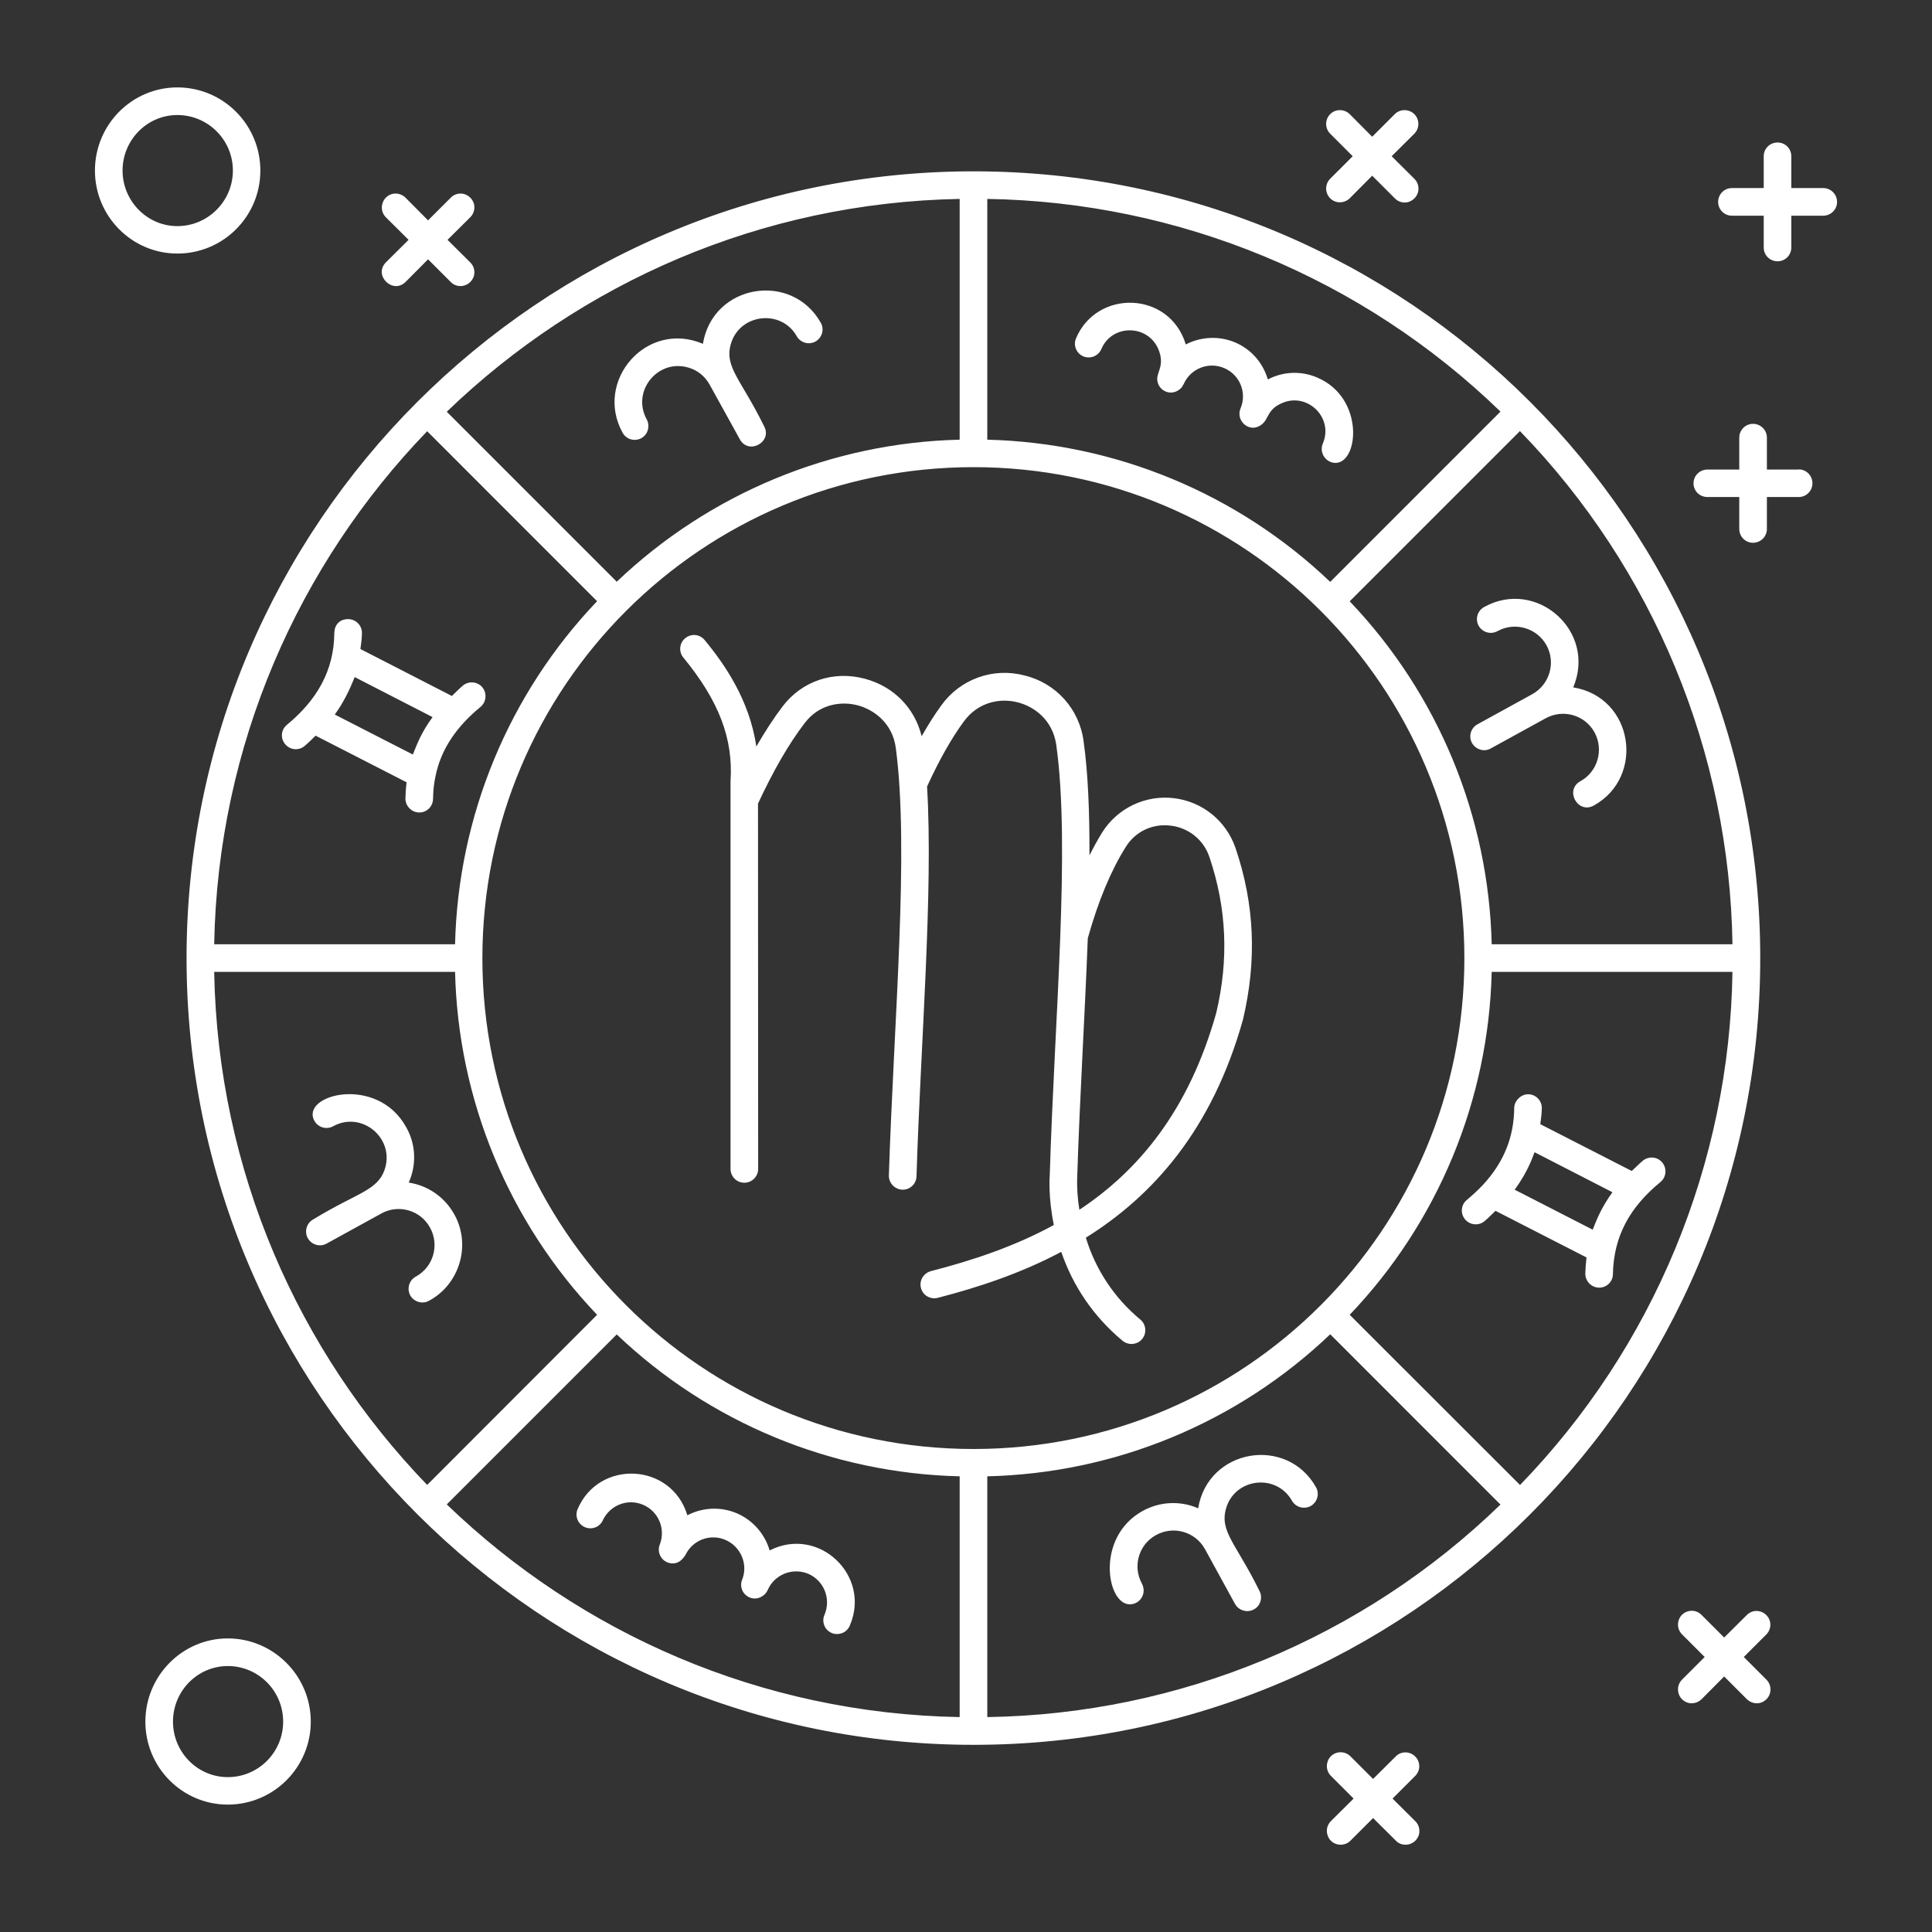
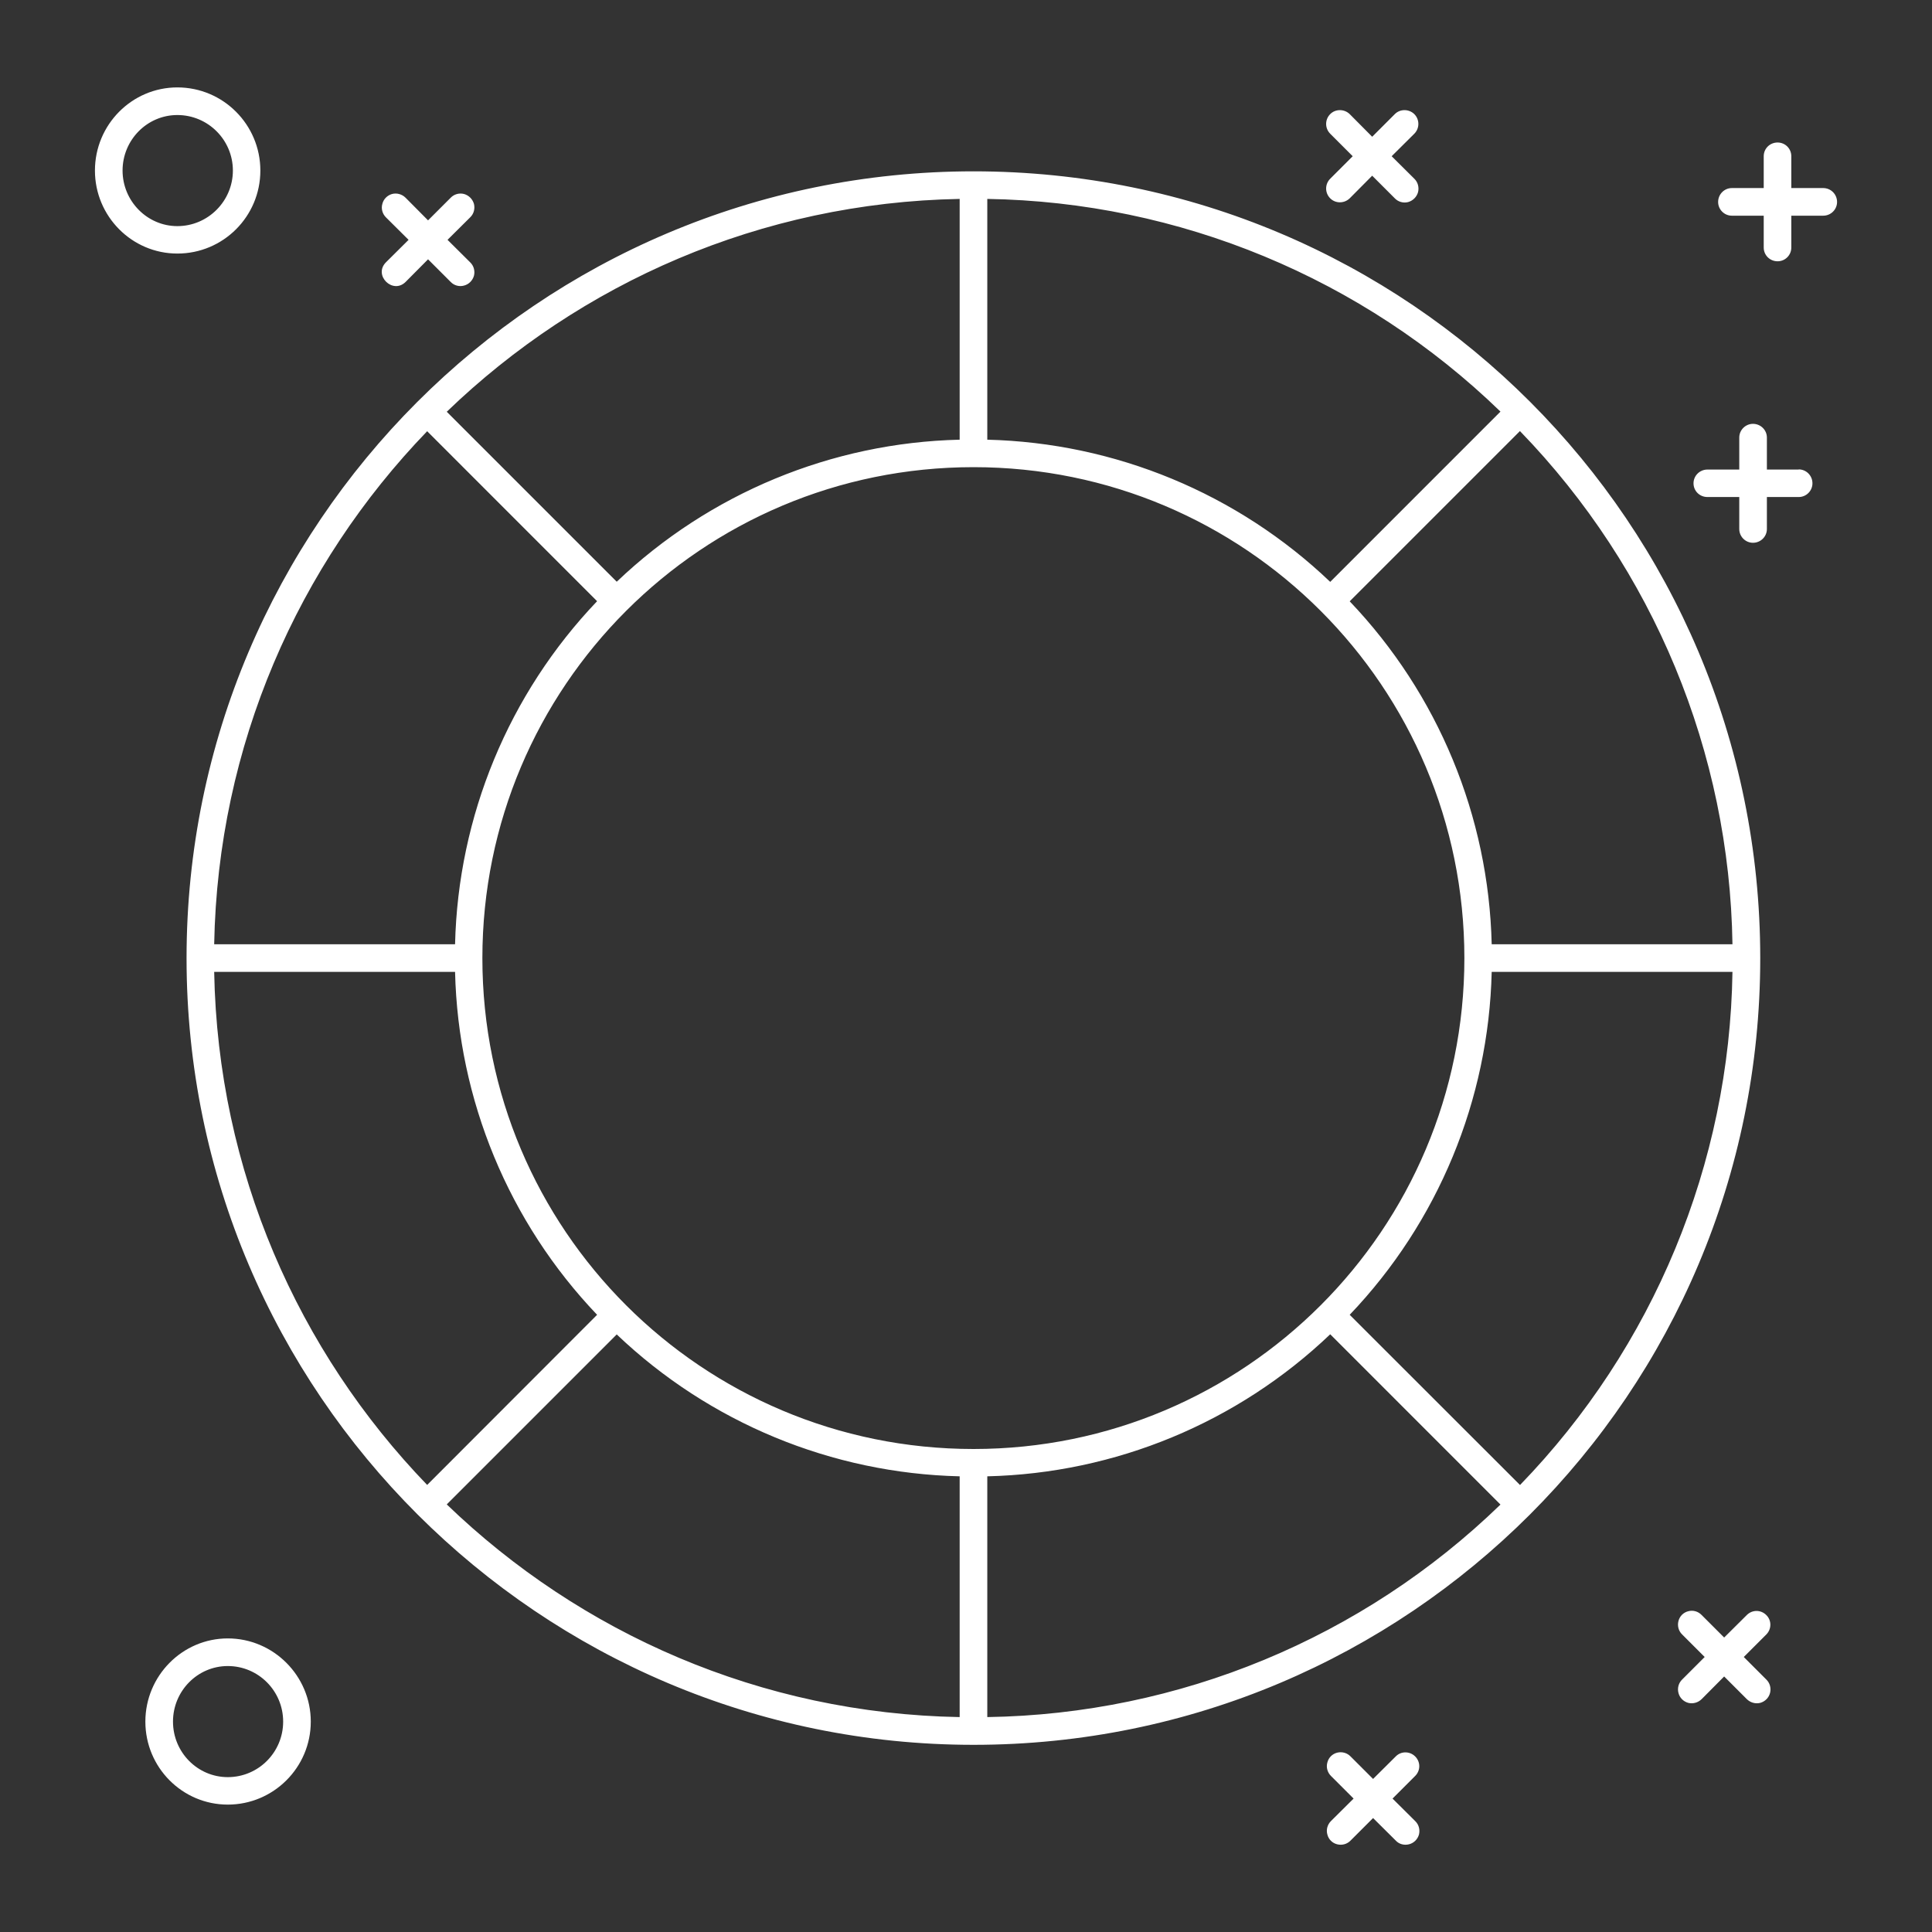
<svg xmlns="http://www.w3.org/2000/svg" version="1.1" viewBox="0 0 50 50" height="50px" width="50px">
  <rect x="0" y="0" width="50" height="50" fill="#333333" stroke="none" />
  <g id="surface1">
    <path d="M 6.738 4.414 C 6.738 3.227 5.777 2.262 4.59 2.262 C 3.414 2.262 2.457 3.227 2.457 4.414 C 2.457 5.598 3.414 6.562 4.59 6.562 C 5.777 6.562 6.738 5.602 6.738 4.414 Z M 3.172 4.414 C 3.172 3.621 3.809 2.977 4.59 2.977 C 5.383 2.977 6.027 3.621 6.027 4.414 C 6.027 5.203 5.383 5.852 4.59 5.852 C 3.809 5.852 3.172 5.203 3.172 4.414 Z M 47.188 4.867 L 46.359 4.867 L 46.359 4.043 C 46.359 3.844 46.199 3.688 46.004 3.688 C 45.805 3.688 45.645 3.844 45.645 4.043 L 45.645 4.867 L 44.82 4.867 C 44.625 4.867 44.465 5.027 44.465 5.227 C 44.465 5.422 44.625 5.582 44.82 5.582 L 45.645 5.582 L 45.645 6.406 C 45.645 6.605 45.805 6.762 46.004 6.762 C 46.199 6.762 46.359 6.605 46.359 6.406 L 46.359 5.582 L 47.184 5.582 C 47.383 5.582 47.543 5.422 47.543 5.227 C 47.543 5.027 47.383 4.867 47.184 4.867 Z M 34.426 5.133 C 34.562 5.27 34.789 5.27 34.93 5.133 L 35.512 4.547 L 36.098 5.133 C 36.184 5.223 36.316 5.262 36.441 5.23 C 36.566 5.195 36.664 5.098 36.699 4.973 C 36.73 4.848 36.695 4.715 36.602 4.625 L 36.016 4.043 L 36.602 3.461 C 36.742 3.32 36.742 3.094 36.602 2.953 C 36.461 2.816 36.234 2.816 36.098 2.953 L 35.512 3.539 L 34.93 2.953 C 34.789 2.816 34.562 2.816 34.426 2.953 C 34.285 3.094 34.285 3.32 34.426 3.461 L 35.008 4.043 L 34.426 4.625 C 34.285 4.766 34.285 4.992 34.426 5.133 Z M 5.895 42.402 C 4.719 42.402 3.762 43.371 3.762 44.555 C 3.762 45.742 4.719 46.703 5.895 46.703 C 7.078 46.703 8.043 45.742 8.043 44.555 C 8.043 43.371 7.078 42.402 5.895 42.402 Z M 5.895 45.992 C 5.113 45.992 4.477 45.348 4.477 44.555 C 4.477 43.762 5.113 43.117 5.895 43.117 C 6.688 43.117 7.328 43.762 7.328 44.555 C 7.328 45.348 6.688 45.992 5.895 45.992 Z M 45.711 41.797 C 45.57 41.656 45.348 41.656 45.207 41.797 L 44.621 42.379 L 44.039 41.797 C 43.949 41.703 43.816 41.664 43.691 41.699 C 43.566 41.73 43.469 41.828 43.438 41.953 C 43.406 42.078 43.441 42.211 43.535 42.301 L 44.117 42.883 L 43.535 43.465 C 43.441 43.555 43.406 43.688 43.438 43.812 C 43.469 43.938 43.566 44.035 43.691 44.07 C 43.816 44.102 43.949 44.062 44.039 43.973 L 44.621 43.387 L 45.207 43.973 C 45.297 44.062 45.43 44.102 45.555 44.07 C 45.68 44.035 45.777 43.938 45.809 43.812 C 45.84 43.688 45.805 43.555 45.711 43.465 L 45.129 42.883 L 45.711 42.301 C 45.852 42.16 45.852 41.934 45.711 41.797 Z M 36.625 45.457 C 36.484 45.316 36.258 45.316 36.121 45.457 L 35.535 46.039 L 34.953 45.457 C 34.863 45.363 34.73 45.328 34.605 45.359 C 34.48 45.391 34.383 45.488 34.352 45.613 C 34.316 45.738 34.355 45.871 34.445 45.961 L 35.031 46.547 L 34.445 47.129 C 34.355 47.219 34.316 47.352 34.352 47.477 C 34.383 47.602 34.48 47.699 34.605 47.73 C 34.73 47.762 34.863 47.727 34.953 47.633 L 35.535 47.051 L 36.121 47.633 C 36.207 47.727 36.34 47.762 36.465 47.73 C 36.59 47.699 36.688 47.602 36.723 47.477 C 36.754 47.352 36.719 47.219 36.625 47.129 L 36.039 46.547 L 36.625 45.961 C 36.766 45.82 36.766 45.598 36.625 45.457 Z M 10.496 7.297 L 11.078 6.711 L 11.664 7.297 C 11.75 7.387 11.883 7.426 12.008 7.391 C 12.133 7.359 12.23 7.262 12.266 7.137 C 12.297 7.012 12.262 6.879 12.168 6.789 L 11.582 6.207 L 12.168 5.625 C 12.262 5.535 12.297 5.402 12.266 5.277 C 12.23 5.152 12.133 5.055 12.008 5.02 C 11.883 4.988 11.75 5.027 11.664 5.117 L 11.078 5.703 L 10.496 5.117 C 10.406 5.027 10.273 4.988 10.148 5.02 C 10.023 5.055 9.926 5.152 9.895 5.277 C 9.859 5.402 9.898 5.535 9.988 5.625 L 10.574 6.207 L 9.988 6.789 C 9.656 7.125 10.164 7.625 10.496 7.297 Z M 46.551 12.152 L 45.727 12.152 L 45.727 11.324 C 45.727 11.129 45.566 10.969 45.367 10.969 C 45.172 10.969 45.012 11.129 45.012 11.324 L 45.012 12.152 L 44.188 12.152 C 43.988 12.152 43.828 12.312 43.828 12.508 C 43.828 12.707 43.988 12.863 44.188 12.863 L 45.012 12.863 L 45.012 13.691 C 45.012 13.887 45.172 14.047 45.367 14.047 C 45.566 14.047 45.727 13.887 45.727 13.691 L 45.727 12.863 L 46.551 12.863 C 46.746 12.863 46.906 12.703 46.906 12.508 C 46.906 12.309 46.746 12.148 46.551 12.148 Z M 25.195 4.434 C 13.945 4.434 4.828 13.578 4.828 24.797 C 4.828 36.047 13.984 45.156 25.195 45.156 C 36.445 45.156 45.555 36.051 45.555 24.797 C 45.555 13.543 36.449 4.434 25.195 4.434 Z M 25.195 37.5 C 18.172 37.5 12.484 31.82 12.484 24.797 C 12.484 17.773 18.168 12.09 25.195 12.09 C 32.215 12.09 37.898 17.773 37.898 24.797 C 37.898 31.816 32.215 37.5 25.195 37.5 Z M 34.93 15.562 L 39.336 11.156 C 42.793 14.723 44.762 19.473 44.836 24.438 L 38.605 24.438 C 38.527 21.125 37.219 17.961 34.93 15.562 Z M 34.426 15.059 C 32.027 12.77 28.863 11.461 25.551 11.379 L 25.551 5.148 C 30.516 5.227 35.266 7.195 38.832 10.652 Z M 24.836 5.148 L 24.836 11.379 C 21.523 11.457 18.359 12.77 15.961 15.055 L 11.562 10.656 C 15.02 7.324 19.688 5.242 24.836 5.148 Z M 11.055 11.16 L 15.453 15.559 C 13.164 17.957 11.855 21.125 11.777 24.438 L 5.543 24.438 C 5.637 19.289 7.719 14.617 11.055 11.16 Z M 5.543 25.152 L 11.777 25.152 C 11.855 28.465 13.168 31.633 15.453 34.027 L 11.055 38.43 C 7.719 34.973 5.637 30.301 5.543 25.152 Z M 15.961 34.535 C 18.359 36.82 21.523 38.129 24.836 38.207 L 24.836 44.438 C 19.688 44.348 15.02 42.266 11.562 38.934 Z M 25.551 44.438 L 25.551 38.207 C 28.863 38.129 32.027 36.82 34.426 34.531 L 38.832 38.938 C 35.266 42.395 30.516 44.363 25.551 44.438 Z M 39.336 38.43 L 34.93 34.027 C 37.219 31.629 38.527 28.465 38.605 25.152 L 44.836 25.152 C 44.762 30.117 42.793 34.867 39.336 38.434 Z M 39.336 38.43" style="stroke:none;fill-rule:nonzero;fill:rgb(100%,100%,100%);fill-opacity:1;" />
-     <path d="M 16.598 11.34 C 16.68 11.293 16.742 11.219 16.766 11.125 C 16.793 11.035 16.781 10.938 16.738 10.855 C 16.336 10.129 17.02 9.281 17.812 9.512 C 18.051 9.578 18.246 9.738 18.367 9.957 L 19.148 11.371 C 19.375 11.781 20 11.438 19.773 11.027 C 19.176 9.812 18.742 9.5 18.914 8.902 C 19.145 8.109 20.23 7.992 20.625 8.711 C 20.727 8.875 20.934 8.93 21.102 8.84 C 21.27 8.746 21.336 8.539 21.25 8.367 C 20.504 7.016 18.449 7.34 18.191 8.898 C 16.73 8.277 15.371 9.859 16.113 11.199 C 16.207 11.371 16.422 11.434 16.598 11.34 Z M 31.008 39.035 C 30.547 38.832 30.016 38.859 29.574 39.102 C 28.348 39.777 28.637 41.52 29.238 41.52 C 29.367 41.52 29.484 41.453 29.547 41.344 C 29.613 41.234 29.613 41.102 29.555 40.988 C 29.305 40.539 29.469 39.973 29.918 39.727 C 30.371 39.477 30.934 39.641 31.184 40.09 L 31.961 41.508 C 32.023 41.621 32.141 41.691 32.27 41.695 C 32.398 41.699 32.52 41.633 32.586 41.523 C 32.652 41.41 32.652 41.273 32.59 41.164 C 31.992 39.949 31.559 39.637 31.73 39.039 C 31.957 38.246 33.039 38.121 33.441 38.848 C 33.543 39.012 33.75 39.066 33.918 38.977 C 34.086 38.883 34.152 38.676 34.066 38.504 C 33.32 37.148 31.266 37.48 31.008 39.035 Z M 41.266 18.953 C 41.512 19.406 41.348 19.973 40.898 20.219 C 40.488 20.449 40.832 21.074 41.246 20.848 C 42.582 20.109 42.281 18.047 40.715 17.789 C 41.328 16.336 39.766 14.961 38.414 15.707 C 38.301 15.766 38.227 15.883 38.223 16.012 C 38.219 16.141 38.285 16.262 38.398 16.328 C 38.508 16.395 38.645 16.395 38.758 16.332 C 39.207 16.086 39.773 16.25 40.023 16.699 C 40.27 17.148 40.105 17.715 39.656 17.965 L 38.242 18.742 C 38.129 18.801 38.055 18.918 38.051 19.047 C 38.047 19.176 38.113 19.297 38.227 19.363 C 38.336 19.43 38.473 19.434 38.586 19.367 L 40 18.59 C 40.453 18.34 41.02 18.504 41.266 18.953 Z M 10.578 30.605 C 10.785 30.141 10.762 29.609 10.512 29.172 C 9.762 27.805 7.762 28.328 8.137 29.008 C 8.234 29.18 8.449 29.242 8.621 29.148 C 9.352 28.746 10.195 29.434 9.969 30.223 C 9.793 30.82 9.266 30.848 8.105 31.559 C 7.934 31.652 7.871 31.871 7.965 32.043 C 8.062 32.215 8.277 32.281 8.453 32.184 L 9.867 31.406 C 10.316 31.156 10.883 31.32 11.129 31.77 C 11.379 32.223 11.215 32.789 10.766 33.035 C 10.648 33.098 10.578 33.215 10.574 33.344 C 10.57 33.473 10.637 33.594 10.746 33.656 C 10.859 33.723 10.996 33.727 11.109 33.66 C 11.492 33.453 11.773 33.098 11.895 32.676 C 12.027 32.227 11.961 31.738 11.707 31.344 C 11.457 30.945 11.043 30.676 10.578 30.605 Z M 28.035 9.223 C 28.219 9.297 28.426 9.215 28.504 9.031 C 28.781 8.379 29.719 8.391 29.984 9.051 C 30.141 9.441 29.949 9.621 29.949 9.801 C 29.945 10.078 30.262 10.273 30.516 10.086 C 30.594 10.027 30.586 10.016 30.633 9.941 C 30.809 9.539 31.277 9.352 31.684 9.527 C 32.086 9.699 32.277 10.164 32.105 10.57 C 32.059 10.68 32.07 10.809 32.137 10.906 C 32.203 11.008 32.316 11.07 32.434 11.07 C 32.512 11.066 32.582 11.039 32.645 10.992 C 32.848 10.844 32.781 10.59 33.203 10.422 C 33.844 10.16 34.52 10.812 34.234 11.48 C 34.188 11.59 34.199 11.719 34.266 11.816 C 34.332 11.918 34.445 11.98 34.562 11.98 C 35.168 11.98 35.316 10.293 34.094 9.773 C 33.684 9.594 33.211 9.609 32.812 9.82 C 32.531 8.883 31.512 8.492 30.688 8.914 C 30.27 7.531 28.391 7.477 27.848 8.754 C 27.77 8.934 27.855 9.145 28.035 9.223 Z M 19.918 40.125 C 19.793 39.695 19.48 39.34 19.07 39.164 C 18.656 38.988 18.188 39.008 17.789 39.215 C 17.375 37.848 15.5 37.766 14.949 39.055 C 14.871 39.238 14.957 39.445 15.137 39.523 C 15.32 39.602 15.531 39.516 15.605 39.336 C 15.793 38.949 16.25 38.773 16.645 38.945 C 17.039 39.113 17.23 39.562 17.078 39.965 C 17.031 40.074 17.043 40.199 17.109 40.301 C 17.176 40.402 17.289 40.461 17.41 40.461 C 17.57 40.461 17.66 40.359 17.738 40.246 C 17.922 39.855 18.379 39.684 18.773 39.852 C 19.168 40.023 19.363 40.473 19.211 40.871 C 19.148 41.012 19.184 41.176 19.297 41.277 C 19.414 41.383 19.582 41.398 19.711 41.32 C 19.781 41.281 19.836 41.223 19.867 41.152 C 20.039 40.75 20.508 40.559 20.918 40.73 C 21.324 40.906 21.512 41.375 21.34 41.785 C 21.285 41.902 21.301 42.039 21.375 42.145 C 21.453 42.25 21.582 42.305 21.711 42.285 C 21.84 42.27 21.949 42.184 21.996 42.062 C 22.547 40.777 21.191 39.477 19.918 40.125 Z M 12.438 18.293 C 12.586 18.168 12.609 17.941 12.484 17.789 C 12.359 17.637 12.133 17.617 11.98 17.742 C 11.879 17.828 11.789 17.922 11.695 18.012 L 9.328 16.797 C 9.344 16.66 9.367 16.527 9.367 16.383 C 9.371 16.188 9.211 16.027 9.016 16.023 C 8.781 16.02 8.656 16.18 8.652 16.379 C 8.645 17.367 8.191 18.125 7.426 18.758 C 7.273 18.883 7.25 19.105 7.379 19.258 C 7.504 19.41 7.727 19.434 7.879 19.309 C 7.984 19.223 8.074 19.129 8.168 19.039 L 10.523 20.246 C 10.504 20.387 10.496 20.523 10.492 20.664 C 10.492 20.859 10.648 21.023 10.844 21.027 L 10.852 21.027 C 11.047 21.027 11.203 20.871 11.207 20.676 C 11.211 20.461 11.23 20.281 11.266 20.113 C 11.41 19.363 11.848 18.777 12.438 18.293 Z M 9.18 17.523 L 11.195 18.559 C 10.902 18.957 10.801 19.242 10.684 19.527 L 8.664 18.492 C 8.883 18.195 9.047 17.855 9.18 17.523 Z M 37.961 31.055 C 37.809 31.18 37.789 31.402 37.914 31.555 C 38.039 31.707 38.266 31.73 38.418 31.605 C 38.52 31.52 38.609 31.426 38.703 31.336 L 41.059 32.543 C 41.043 32.684 41.031 32.82 41.027 32.961 C 41.027 33.156 41.184 33.32 41.379 33.324 L 41.387 33.324 C 41.582 33.324 41.742 33.168 41.742 32.973 C 41.762 31.973 42.195 31.23 42.973 30.59 C 43.125 30.465 43.145 30.238 43.02 30.086 C 42.895 29.934 42.668 29.914 42.516 30.039 C 42.414 30.125 42.324 30.219 42.23 30.305 L 39.863 29.094 C 39.879 28.957 39.902 28.824 39.902 28.68 C 39.906 28.484 39.746 28.32 39.551 28.32 C 39.379 28.312 39.191 28.477 39.188 28.672 C 39.18 29.406 38.938 30.059 38.379 30.664 C 38.25 30.801 38.109 30.93 37.961 31.055 Z M 41.219 31.824 L 39.199 30.789 C 39.578 30.273 39.676 29.895 39.715 29.82 L 41.73 30.855 C 41.418 31.281 41.289 31.652 41.219 31.824 Z M 30.375 20.656 C 29.641 20.57 28.922 20.914 28.527 21.539 C 28.414 21.723 28.301 21.926 28.195 22.137 C 28.199 21.027 28.16 20.016 28.043 19.18 C 27.934 18.348 27.324 17.672 26.508 17.48 C 25.699 17.266 24.844 17.578 24.359 18.258 C 24.188 18.492 24.02 18.758 23.852 19.055 C 23.676 18.328 23.133 17.766 22.383 17.566 C 21.57 17.348 20.754 17.625 20.254 18.281 C 20.023 18.586 19.797 18.934 19.574 19.32 C 19.398 18.121 18.758 17.195 18.234 16.562 C 18.109 16.41 17.887 16.391 17.734 16.516 C 17.582 16.641 17.559 16.863 17.684 17.016 C 18.602 18.133 18.98 19.113 18.906 20.219 L 18.906 30.25 C 18.906 30.449 19.066 30.609 19.262 30.609 C 19.461 30.609 19.621 30.449 19.621 30.25 L 19.617 20.797 C 20.008 19.957 20.41 19.254 20.824 18.715 C 21.207 18.207 21.785 18.145 22.199 18.254 C 22.621 18.367 23.102 18.719 23.184 19.363 C 23.535 22.008 23.133 26.391 23.004 30.422 C 23 30.617 23.156 30.781 23.352 30.789 L 23.363 30.789 C 23.555 30.789 23.715 30.637 23.719 30.441 C 23.824 27.027 24.156 23.086 23.992 20.355 C 24.309 19.664 24.621 19.113 24.938 18.68 C 25.324 18.145 25.914 18.066 26.336 18.176 C 26.758 18.281 27.242 18.625 27.336 19.277 C 27.707 21.926 27.289 26.371 27.168 30.402 C 27.164 30.449 27.125 30.98 27.273 31.703 C 26.25 32.262 25.16 32.621 24.098 32.895 C 23.973 32.926 23.871 33.023 23.836 33.145 C 23.801 33.27 23.836 33.406 23.926 33.496 C 24.02 33.586 24.152 33.621 24.277 33.586 C 25.305 33.32 26.406 32.961 27.465 32.398 C 27.77 33.293 28.312 34.082 29.039 34.688 C 29.137 34.777 29.277 34.805 29.402 34.762 C 29.527 34.719 29.617 34.609 29.637 34.477 C 29.656 34.348 29.602 34.215 29.496 34.137 C 28.836 33.586 28.352 32.855 28.102 32.031 C 29.828 30.953 31.367 29.25 32.168 26.387 C 32.531 24.855 32.469 23.402 31.977 21.953 C 31.738 21.246 31.117 20.742 30.375 20.656 Z M 31.477 26.211 C 30.766 28.746 29.461 30.297 27.934 31.309 C 27.887 31.023 27.867 30.73 27.879 30.441 C 27.941 28.461 28.074 26.328 28.152 24.281 C 28.422 23.316 28.754 22.523 29.133 21.922 C 29.375 21.523 29.828 21.309 30.289 21.367 C 30.758 21.418 31.152 21.734 31.301 22.184 C 31.746 23.504 31.805 24.824 31.477 26.211 Z M 31.477 26.211" style="stroke:none;fill-rule:nonzero;fill:rgb(100%,100%,100%);fill-opacity:1;" />
  </g>
</svg>